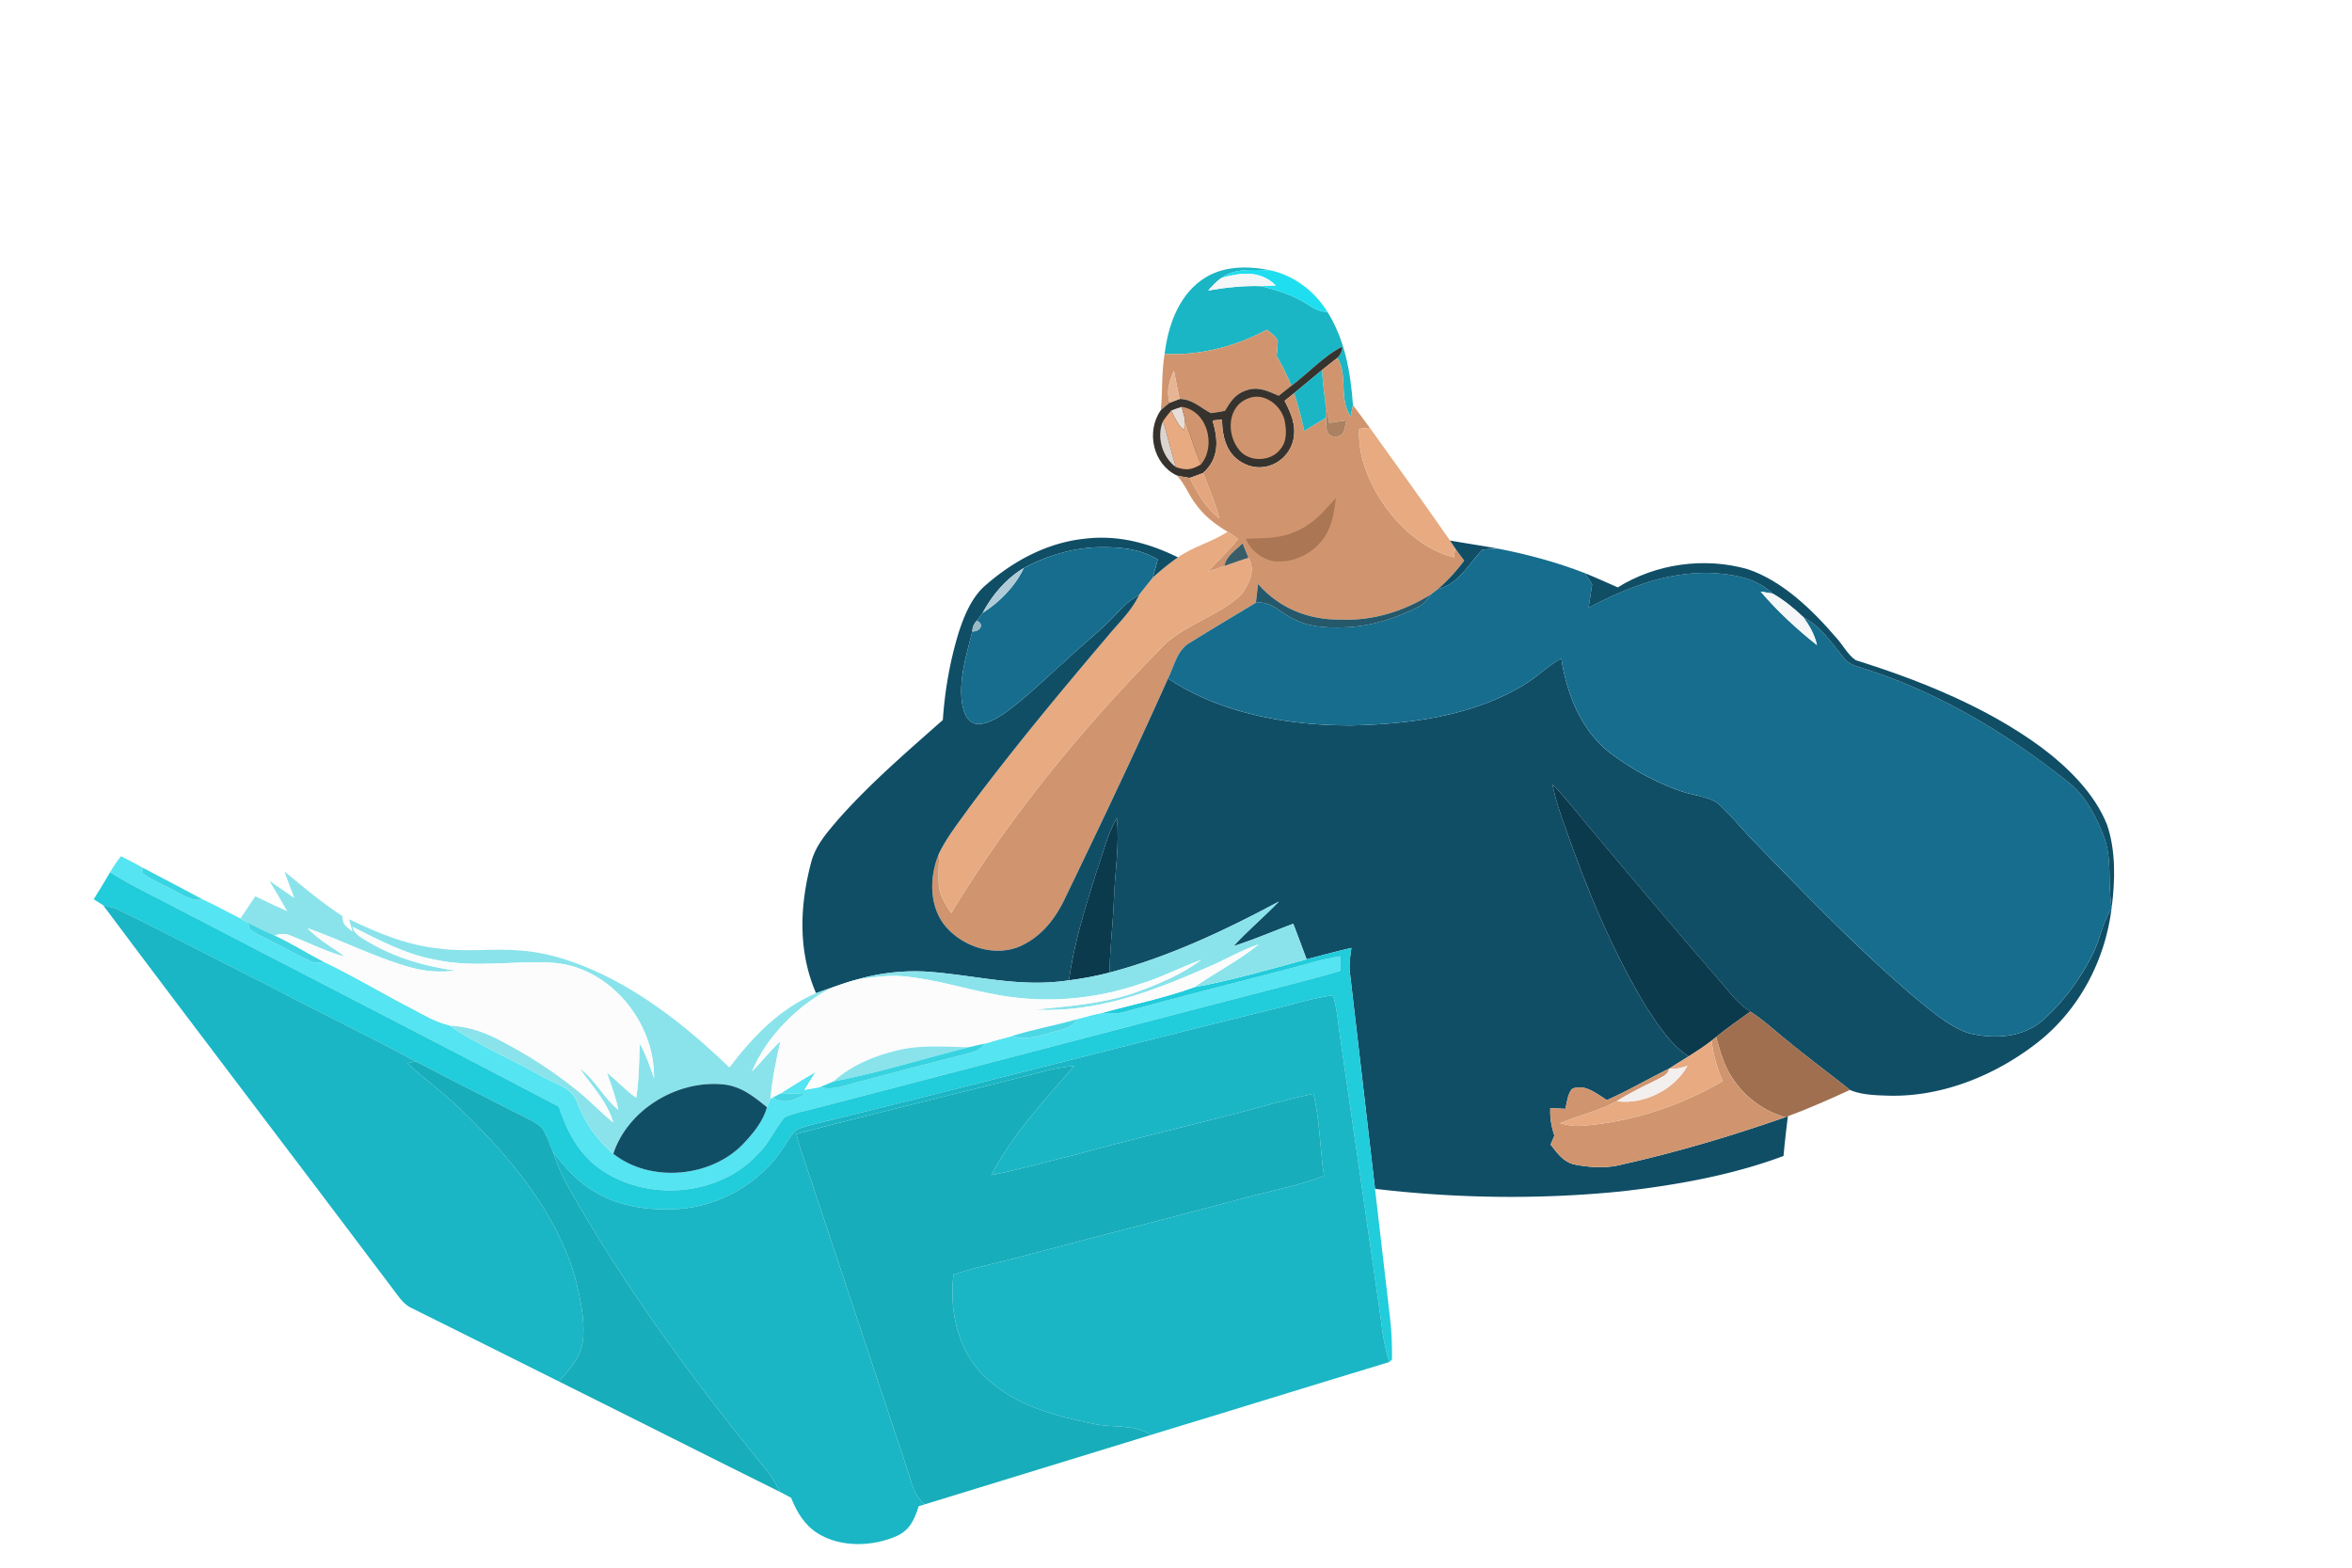
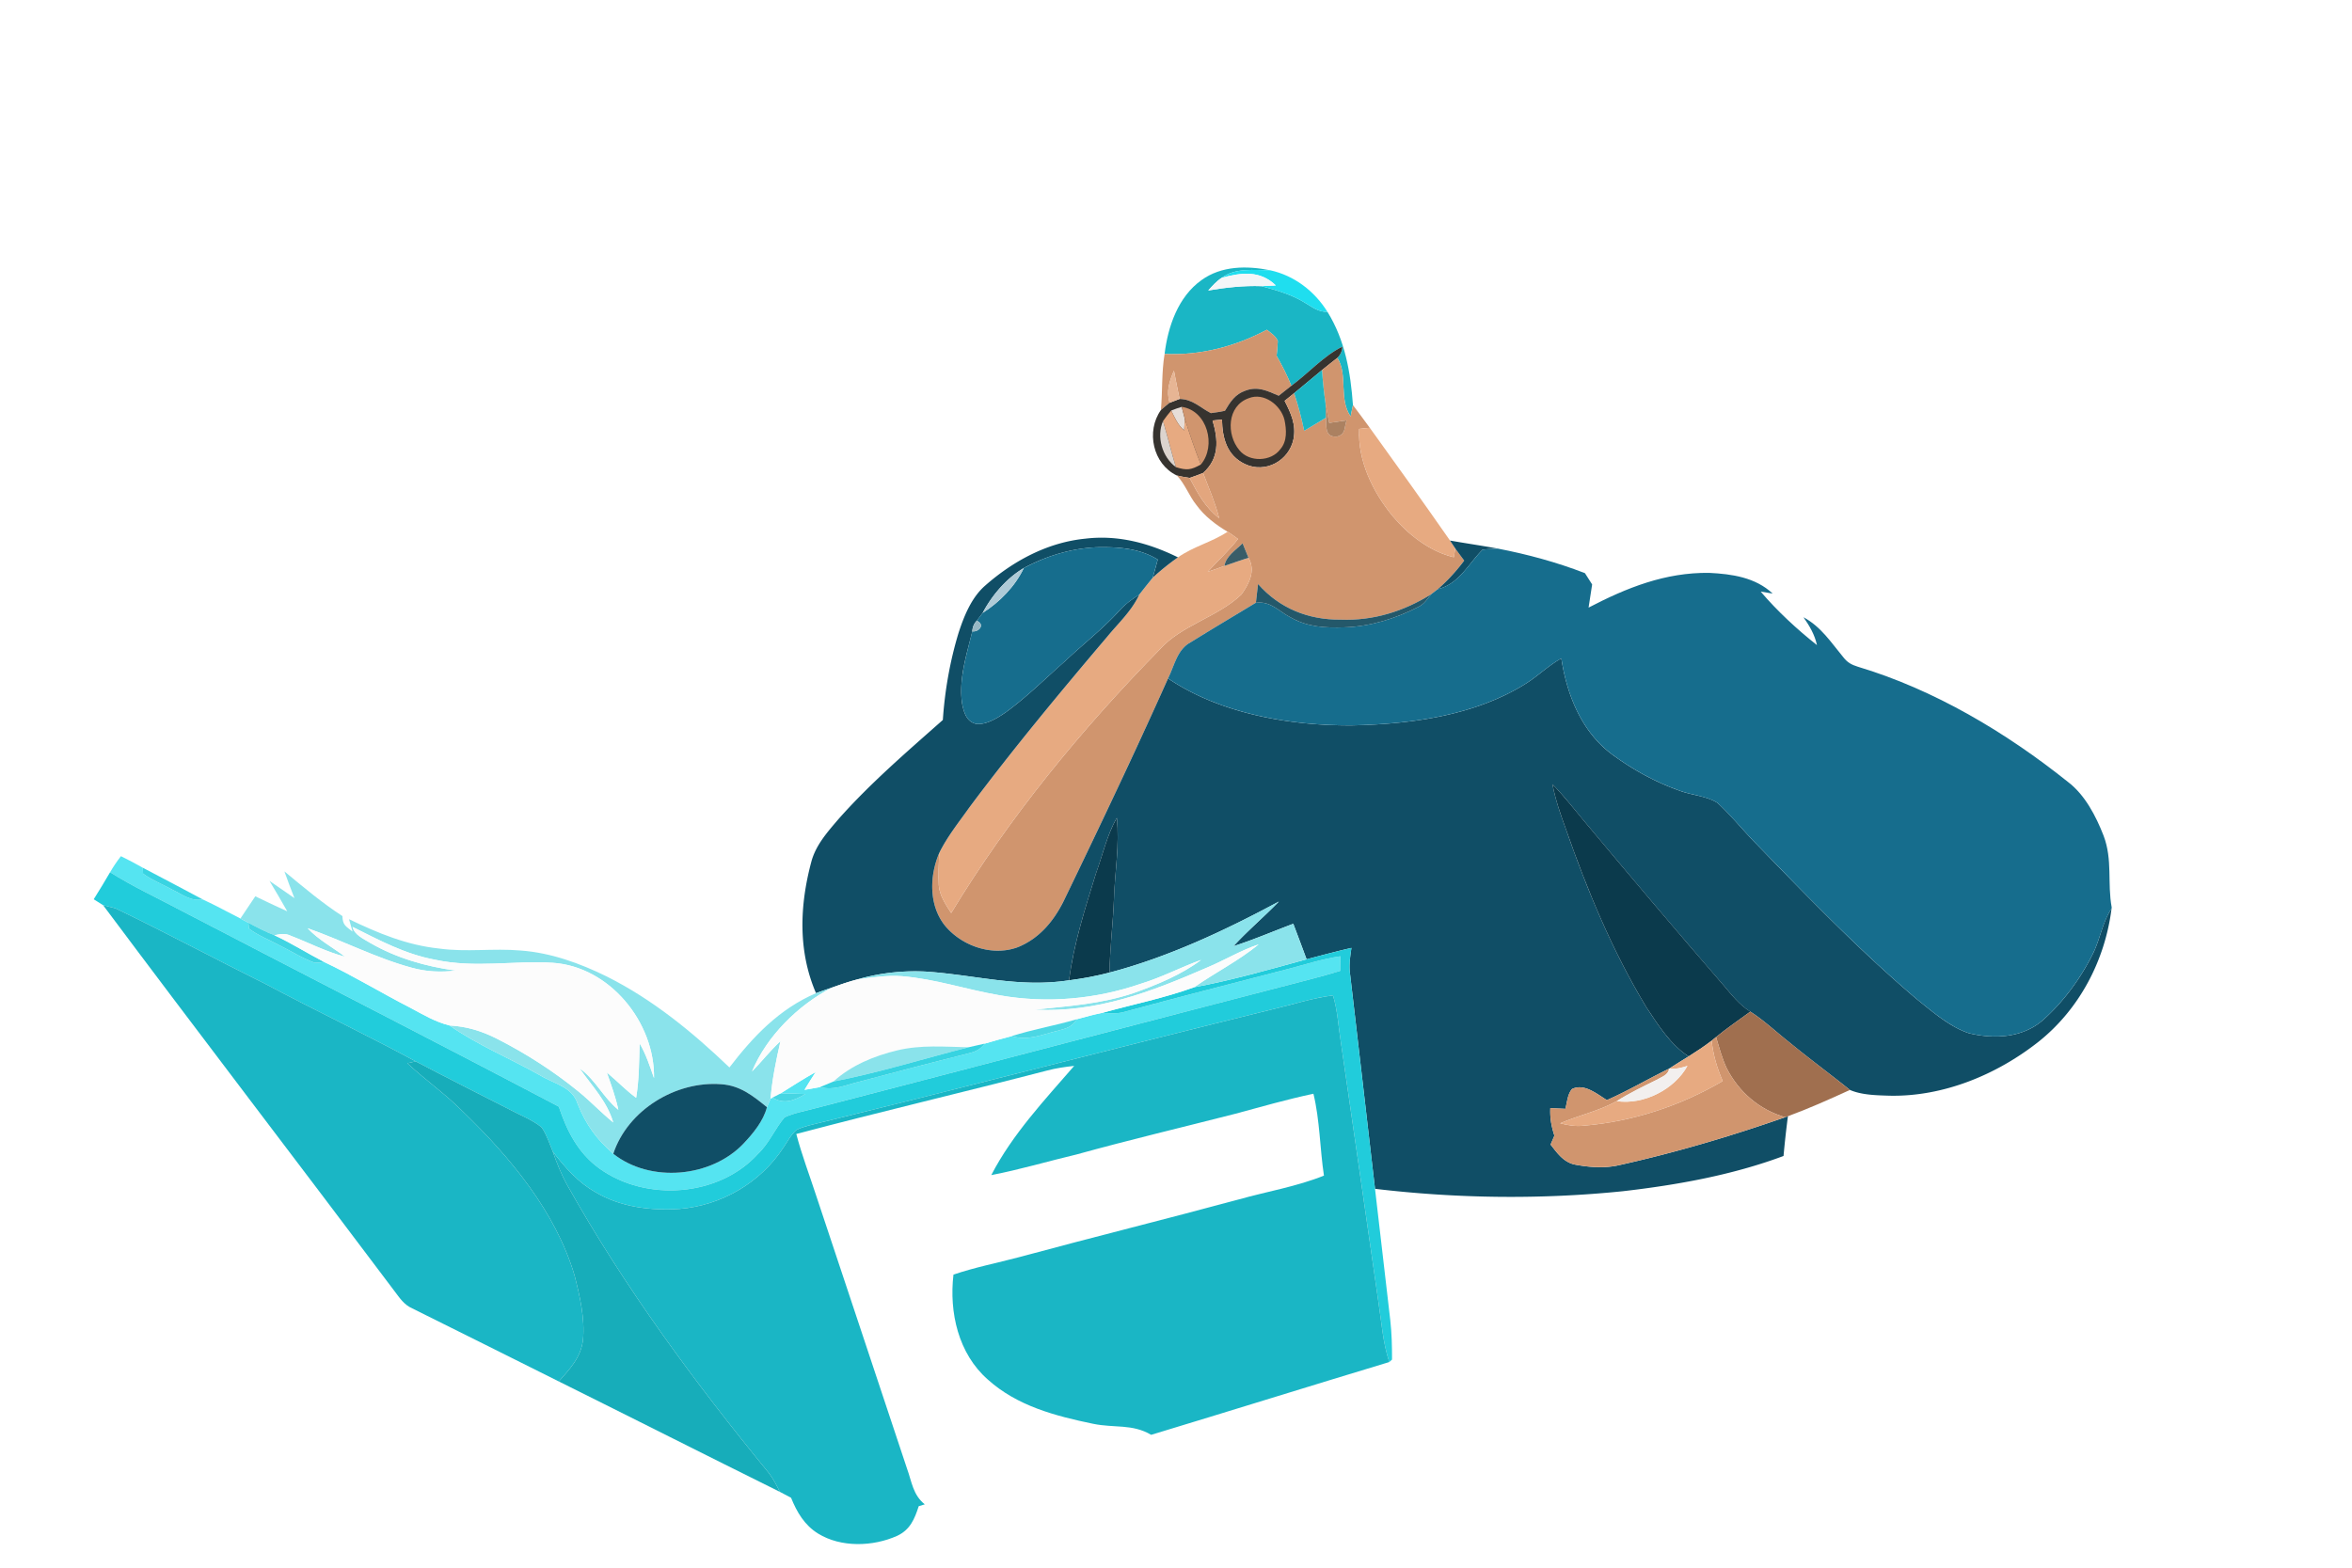
<svg xmlns="http://www.w3.org/2000/svg" width="800" height="400pt" viewBox="0 0 600 400">
  <path fill="#1ab6c5" d="M324.04 68.96c-4.11-.02-8.92-.69-12.38 1.93-1.34.85-2.38 2.06-3.44 3.23 4.51-.76 8.99-1.27 13.58-1.11 3.72 1.01 7.74 2.14 11.02 4.2 1.93 1.1 3.45 2.44 5.81 2.35 4.49 7.22 5.91 15.45 6.51 23.8l-.6 2.91c-3.1-4.58-.62-10.67-3.38-14.96.82-.83 1.24-1.78 1.26-2.86-4.84 2.41-8.63 6.78-12.99 9.97-1.08-2.64-2.34-5.15-3.77-7.63.15-1.26.25-2.52.31-3.78-.47-1.22-1.79-2.08-2.8-2.87-8.1 4.3-16.88 6.58-26.08 6.18.84-6.99 3.45-14.6 9.4-18.84 5.11-3.7 11.59-3.71 17.55-2.52z" />
  <path fill="#1fdeef" d="M324.04 68.96c6.13 1.35 11.29 5.31 14.59 10.6-2.36.09-3.88-1.25-5.81-2.35-3.28-2.06-7.3-3.19-11.02-4.2 1.22-.05 2.44-.11 3.66-.18-4.03-3.92-8.8-3.31-13.8-1.94 3.46-2.62 8.27-1.95 12.38-1.93z" />
  <path fill="#f4f6f8" d="M325.46 72.83c-1.22.07-2.44.13-3.66.18-4.59-.16-9.07.35-13.58 1.11 1.06-1.17 2.1-2.38 3.44-3.23 5-1.37 9.77-1.98 13.8 1.94z" />
  <path fill="#d0956e" d="M323.17 84.14c1.01.79 2.33 1.65 2.8 2.87-.06 1.26-.16 2.52-.31 3.78 1.43 2.48 2.69 4.99 3.77 7.63-1.07.86-2.14 1.71-3.23 2.55-2.87-1.22-5.3-2.5-8.48-1.3-2.63.89-3.9 2.89-5.24 5.15-1.19.24-2.38.44-3.58.59-2.78-1.42-4.62-3.55-7.99-3.62-.5-2.34-.94-4.69-1.4-7.04l-.04-.18-.02.05c-1.17 2.78-1.95 5.13-1.09 8.15-.76.58-1.49 1.22-2.21 1.86.44-4.77.14-9.56.94-14.31 9.2.4 17.98-1.88 26.08-6.18z" />
  <path fill="#36332f" d="M342.42 88.45c-.02 1.08-.44 2.03-1.26 2.86-1.3 1.03-2.62 2.05-3.91 3.11-2.38 1.95-4.73 3.95-7.11 5.9-.81.65-1.62 1.31-2.43 1.96 1.6 3.16 2.98 6.06 2.27 9.74-1.13 5.53-7.14 8.86-12.38 6.39-4.63-2.18-5.78-6.62-5.87-11.37-.8.08-1.6.17-2.4.25 1.46 4.98 1.77 9.66-2.42 13.39-1.13.46-2.27.88-3.44 1.26-1.09-.16-2.17-.36-3.24-.61-6.12-2.89-7.95-11.28-4.08-16.7.72-.64 1.45-1.28 2.21-1.86l2.55-.98c3.37.07 5.21 2.2 7.99 3.62 1.2-.15 2.39-.35 3.58-.59 1.34-2.26 2.61-4.26 5.24-5.15 3.18-1.2 5.61.08 8.48 1.3 1.09-.84 2.16-1.69 3.23-2.55 4.36-3.19 8.15-7.56 12.99-9.97z" />
  <path fill="#d0956e" d="M341.16 91.31c2.76 4.29.28 10.38 3.38 14.96l.6-2.91c1.46 1.91 2.87 3.87 4.3 5.8-.9.07-1.81.16-2.71.28-.4 8.14 3.48 16.11 8.55 22.26 3.99 4.74 9.49 9.04 15.61 10.48l.34-2.26c.75 1.05 1.52 2.08 2.29 3.12-2.01 2.67-4.21 5.11-6.75 7.3-.54.41-1.08.82-1.62 1.24-6.97 4.4-14.86 6.85-23.15 6.52-8.23.08-15.6-2.87-21.07-9.08-.19 1.59-.37 3.18-.55 4.77-5.52 3.34-11.06 6.62-16.54 10.03-3.57 1.86-4.18 5.9-5.87 9.28-8.47 18.95-17.4 37.71-26.43 56.4-2.55 5.3-6.28 9.9-11.85 12.16-6.54 2.47-14.45-.3-18.74-5.62-4.03-5.18-3.83-12.6-1.35-18.4-.12 2.72-.27 5.48-.12 8.2.18 2.68 1.78 4.94 3.17 7.12 14.79-24.42 33.16-46.82 53.14-67.18 5.53-6.29 14.86-8.29 20.91-14.11 1.97-2.75 3.67-6.08 1.79-9.35-.48-1.24-.98-2.48-1.5-3.7-1.65 1.65-4.31 3.34-4.63 5.78-1.41.52-2.83 1.02-4.26 1.49 2.56-2.82 5.37-5.36 7.73-8.37-.92-.62-1.72-1.29-2.67-1.84-3.07-1.84-5.85-3.94-7.98-6.86-1.87-2.34-2.89-5.36-4.95-7.49 1.07.25 2.15.45 3.24.61 2.02 3.88 4.02 7.56 7.55 10.28-1.02-3.98-2.65-7.71-4.11-11.54 4.19-3.73 3.88-8.41 2.42-13.39.8-.08 1.6-.17 2.4-.25.09 4.75 1.24 9.19 5.87 11.37 5.24 2.47 11.25-.86 12.38-6.39.71-3.68-.67-6.58-2.27-9.74.81-.65 1.62-1.31 2.43-1.96 1.06 3.15 1.88 6.34 2.56 9.59 1.85-1.11 3.7-2.23 5.56-3.33.15 2.15-.41 5.02 2.76 4.82 2.34-.54 1.83-2.29 2.51-4.15-1.48.21-2.96.45-4.44.66-.32-1.66-.67-3.31-.95-4.98-.41-2.83-.7-5.66-.89-8.51 1.29-1.06 2.61-2.08 3.91-3.11z" />
  <path fill="#e7b594" d="m299.45 94.62.02-.05.04.18c.46 2.35.9 4.7 1.4 7.04l-2.55.98c-.86-3.02-.08-5.37 1.09-8.15z" />
  <path fill="#1ab6c5" d="M337.25 94.42c.19 2.85.48 5.68.89 8.51.06 1.22.1 2.43.12 3.65-1.86 1.1-3.71 2.22-5.56 3.33-.68-3.25-1.5-6.44-2.56-9.59 2.38-1.95 4.73-3.95 7.11-5.9z" />
  <path fill="#d0956e" d="M318.5 101.62c3.89-1.61 8.27 1.74 9.18 5.53.51 2.47.72 5.41-1.05 7.45-2.36 3.24-7.95 3.39-10.47.26-3.35-3.97-3.15-11.27 2.34-13.24z" />
  <path fill="#ab8161" d="M338.14 102.93c.28 1.67.63 3.32.95 4.98 1.48-.21 2.96-.45 4.44-.66-.68 1.86-.17 3.61-2.51 4.15-3.17.2-2.61-2.67-2.76-4.82-.02-1.22-.06-2.43-.12-3.65z" />
  <path fill="#e7ded8" d="m301.46 103.81.78 3.03-.15 3c-1.63-1.39-2.4-3.22-3.32-5.09.88-.35 1.78-.67 2.69-.94z" />
  <path fill="#d0956e" d="M301.46 103.81c6.56.93 8.9 9.97 4.88 14.71-1.52-3.84-2.85-7.75-4.1-11.68l-.78-3.03z" />
  <path fill="#e7aa81" d="M298.77 104.75c.92 1.87 1.69 3.7 3.32 5.09l.15-3c1.25 3.93 2.58 7.84 4.1 11.68-2.53 1.41-3.59 1.55-6.37.67-1.17-3.9-2.12-7.86-3.28-11.76.66-.92 1.34-1.82 2.08-2.68z" />
  <path fill="#dcd4ce" d="M296.69 107.43c1.16 3.9 2.11 7.86 3.28 11.76-3.49-2.57-5.02-7.76-3.28-11.76z" />
  <path fill="#e7aa81" d="M346.73 109.44c.9-.12 1.81-.21 2.71-.28 6.88 9.54 13.74 19.11 20.46 28.76.44.67.89 1.33 1.33 2l-.34 2.26c-6.12-1.44-11.62-5.74-15.61-10.48-5.07-6.15-8.95-14.12-8.55-22.26z" />
  <path fill="#e3a67e" d="M306.91 120.68c1.46 3.83 3.09 7.56 4.11 11.54-3.53-2.72-5.53-6.4-7.55-10.28 1.17-.38 2.31-.8 3.44-1.26z" />
-   <path fill="#aa7654" d="M340.8 127.08c-.4 2.85-.8 6.01-2.14 8.58-2.45 4.95-8.2 8.15-13.7 7.54a9.8 9.8 0 0 1-7.17-5.74c4.76-.17 9.1.05 13.47-2.18 4.1-1.86 6.57-5.01 9.54-8.2z" />
  <path fill="#e7aa81" d="M313.16 135.68c.95.55 1.75 1.22 2.67 1.84-2.36 3.01-5.17 5.55-7.73 8.37 1.43-.47 2.85-.97 4.26-1.49 2.03-.73 4.08-1.41 6.13-2.08 1.88 3.27.18 6.6-1.79 9.35-6.05 5.82-15.38 7.82-20.91 14.11-19.98 20.36-38.35 42.76-53.14 67.18-1.39-2.18-2.99-4.44-3.17-7.12-.15-2.72 0-5.48.12-8.2 2.01-4.11 4.97-7.8 7.61-11.52 11.18-14.99 23.15-29.4 35.24-43.65 2.92-3.57 6.19-6.5 8.18-10.76 1.12-1.45 2.27-2.88 3.43-4.31 2.03-1.86 4.18-3.61 6.44-5.19 3.96-2.79 8.65-3.88 12.66-6.53z" />
  <path fill="#104e66" d="M276.97 137.43c8.29-.97 16.14 1.14 23.53 4.78a63.002 63.002 0 0 0-6.44 5.19c.45-1.53.88-3.08 1.29-4.63-4.41-2.71-9.28-3.16-14.35-3.16-6.88.05-13.78 2.08-19.82 5.32-4.45 2.64-8.1 6.92-10.51 11.47-.5.66-.99 1.33-1.5 1.99-.7.7-1.07 1.6-1.14 2.71-1.46 6.04-3.52 12.2-2.58 18.49.44 2.22 1.15 4.65 3.7 5.13 2.62.2 5.42-1.59 7.5-3.03 5.34-3.89 10.09-8.63 15.04-12.99 4.68-4.41 9.67-8.25 13.99-13.02 1.44-1.6 3.14-2.81 4.95-3.97-1.99 4.26-5.26 7.19-8.18 10.76-12.09 14.25-24.06 28.66-35.24 43.65-2.64 3.72-5.6 7.41-7.61 11.52-2.48 5.8-2.68 13.22 1.35 18.4 4.29 5.32 12.2 8.09 18.74 5.62 5.57-2.26 9.3-6.86 11.85-12.16 9.03-18.69 17.96-37.45 26.43-56.4 13.34 9.03 31.19 12.1 47.03 11.98 15.08-.33 31.38-2.52 44.37-10.73 3.09-1.99 5.71-4.56 8.93-6.38 1.38 9.16 5.02 18.39 12.53 24.21 5.29 3.96 11.23 7.29 17.47 9.5 3.12 1.23 7.04 1.37 9.85 3.19 3.63 3.34 6.72 7.27 10.2 10.77 13.08 13.51 26.31 27.17 40.66 39.33 3.99 3.19 8.37 7.04 13.26 8.66 6.45 1.57 13.76 1.18 18.94-3.39 5.13-4.59 9.42-10.39 12.51-16.53 2.04-3.9 2.49-8.19 4.94-11.9-1.66 13.25-8.21 25.75-18.74 34.08-10.66 8.37-24.22 13.97-37.92 13.68-3.28-.11-7.03-.15-10.08-1.47-5.19-4.17-10.55-8.1-15.69-12.34-3.31-2.61-6.19-5.37-9.72-7.64-2.81-1.77-4.75-4.26-6.85-6.75-11.94-13.77-23.69-27.69-35.37-41.67-2.73-3.24-5.26-6.57-8.25-9.59.75 3.94 2.06 7.7 3.43 11.45 5.44 15.6 11.95 31.3 20.53 45.45 2.94 4.45 6.21 9.63 10.78 12.53-1.66 1.01-3.3 2.04-4.93 3.1-5.35 2.61-10.47 5.64-15.93 8.05-2.55-1.55-5.74-4.33-8.88-2.84-1.16 1.27-1.27 3.45-1.71 5.07-1.26-.05-2.54-.11-3.84-.19-.12 2.52.27 4.65 1.04 7.04-.33.76-.65 1.51-.97 2.27 1.67 2.14 3.16 4.32 5.95 5.06 3.73.73 7.81 1.06 11.54.19 14.39-3.21 28.44-7.36 42.35-12.23l.7-.25c-.44 3.38-.81 6.75-1.12 10.14-13.02 4.87-27.2 7.41-40.97 8.99-20.97 2.15-42.32 1.87-63.24-.61-2.15-18.45-4.26-36.9-6.43-55.34-.21-2.08.12-4.08.41-6.13-3.84.88-7.63 1.91-11.44 2.9-1.11-3.02-2.24-6.04-3.39-9.06-5.09 1.91-10.1 4.07-15.27 5.73 3.66-4.01 7.82-7.48 11.59-11.4-13.61 7.33-28.22 14.19-43.2 18.13.1-6.41.92-12.75 1.15-19.16.26-6.91 1.42-13.37.72-20.32-2.47 4.24-3.59 9.39-5.28 14.03-2.78 8.95-5.72 18.1-6.91 27.42-12.9 1.98-24.08-1.43-36.72-2.24-5.86-.27-11.55.37-17.19 1.98-2.23.58-4.44 1.33-6.6 2.12-1.35.46-2.7.92-4.04 1.42-4.63-10.73-4.18-22.31-1.23-33.41 1.12-4.34 4.15-7.72 6.99-11.04 8.05-9.1 17.5-17.21 26.59-25.26.5-7.48 1.82-14.99 3.99-22.16 1.42-4.37 3.31-9.11 6.87-12.18 7.19-6.31 15.97-11.01 25.59-11.93zM369.9 137.92c4.05.72 8.12 1.3 12.17 2.05-1.29.05-2.58.14-3.86.27-3.73 3.77-5.97 8.72-11.44 10.1 2.54-2.19 4.74-4.63 6.75-7.3-.77-1.04-1.54-2.07-2.29-3.12-.44-.67-.89-1.33-1.33-2z" />
  <path fill="#395d68" d="M316.99 138.62c.52 1.22 1.02 2.46 1.5 3.7-2.05.67-4.1 1.35-6.13 2.08.32-2.44 2.98-4.13 4.63-5.78z" />
  <path fill="#166d8d" d="M281 139.61c5.07 0 9.94.45 14.35 3.16-.41 1.55-.84 3.1-1.29 4.63-1.16 1.43-2.31 2.86-3.43 4.31-1.81 1.16-3.51 2.37-4.95 3.97-4.32 4.77-9.31 8.61-13.99 13.02-4.95 4.36-9.7 9.1-15.04 12.99-2.08 1.44-4.88 3.23-7.5 3.03-2.55-.48-3.26-2.91-3.7-5.13-.94-6.29 1.12-12.45 2.58-18.49 1.84.19 3.28-1.84 1.14-2.71.51-.66 1-1.33 1.5-1.99 4.35-2.77 8.29-6.78 10.51-11.47 6.04-3.24 12.94-5.27 19.82-5.32zM378.21 140.24c1.28-.13 2.57-.22 3.86-.27 7.55 1.45 15.07 3.49 22.25 6.27.62.96 1.23 1.92 1.84 2.88-.29 1.97-.61 3.94-.91 5.91 9.76-5.08 19.55-9 30.76-8.86 5.8.28 11.81 1.15 16.2 5.28-1.01-.18-2.03-.34-3.05-.5 4.17 4.92 9.3 9.66 14.35 13.65-.58-2.68-1.89-4.9-3.44-7.11 4.52 2.45 7.02 6.42 10.2 10.25 1.02 1.31 2.08 1.88 3.65 2.37 19.45 5.82 37.79 16.74 53.59 29.38 4.36 3.29 7.19 8.77 9.13 13.77 2.33 6.17.91 12.01 2.06 18.29l-.04.26c-2.45 3.71-2.9 8-4.94 11.9-3.09 6.14-7.38 11.94-12.51 16.53-5.18 4.57-12.49 4.96-18.94 3.39-4.89-1.62-9.27-5.47-13.26-8.66-14.35-12.16-27.58-25.82-40.66-39.33-3.48-3.5-6.57-7.43-10.2-10.77-2.81-1.82-6.73-1.96-9.85-3.19-6.24-2.21-12.18-5.54-17.47-9.5-7.51-5.82-11.15-15.05-12.53-24.21-3.22 1.82-5.84 4.39-8.93 6.38-12.99 8.21-29.29 10.4-44.37 10.73-15.84.12-33.69-2.95-47.03-11.98 1.69-3.38 2.3-7.42 5.87-9.28 5.48-3.41 11.02-6.69 16.54-10.03 3.88-.45 5.81 2.21 9 3.82 4.27 2.41 8.82 2.63 13.62 2.46 6.56-.21 13.08-2.25 18.88-5.24 1.5-.74 2.22-2.02 3.27-3.25.54-.42 1.08-.83 1.62-1.24 5.47-1.38 7.71-6.33 11.44-10.1z" />
-   <path fill="#104e66" d="M445.81 145.22c8.86 2.94 16.58 10.45 22.54 17.41 1.69 1.79 3.04 4.49 5.05 5.82 16.32 5.11 33.22 11.9 47.1 22.05 6.84 5.09 13.85 11.89 17.02 19.96 2.25 6.63 2.06 14.22 1.18 21.09-1.15-6.28.27-12.12-2.06-18.29-1.94-5-4.77-10.48-9.13-13.77-15.8-12.64-34.14-23.56-53.59-29.38-1.57-.49-2.63-1.06-3.65-2.37-3.18-3.83-5.68-7.8-10.2-10.25-2.44-2.32-4.93-4.35-7.86-6.04-4.39-4.13-10.4-5-16.2-5.28-11.21-.14-21 3.78-30.76 8.86.3-1.97.62-3.94.91-5.91-.61-.96-1.22-1.92-1.84-2.88 2.82 1.14 5.58 2.42 8.37 3.63 9.74-6.06 22.11-7.78 33.12-4.65z" />
  <path fill="#afcbd7" d="M261.18 144.93c-2.22 4.69-6.16 8.7-10.51 11.47 2.41-4.55 6.06-8.83 10.51-11.47z" />
  <path fill="#24586a" d="M320.93 149.02c5.47 6.21 12.84 9.16 21.07 9.08 8.29.33 16.18-2.12 23.15-6.52-1.05 1.23-1.77 2.51-3.27 3.25-5.8 2.99-12.32 5.03-18.88 5.24-4.8.17-9.35-.05-13.62-2.46-3.19-1.61-5.12-4.27-9-3.82.18-1.59.36-3.18.55-4.77z" />
-   <path fill="#f4f6f8" d="M449.16 150.95c1.02.16 2.04.32 3.05.5 2.93 1.69 5.42 3.72 7.86 6.04 1.55 2.21 2.86 4.43 3.44 7.11-5.05-3.99-10.18-8.73-14.35-13.65z" />
  <path fill="#98b8c4" d="M249.17 158.39c2.14.87.7 2.9-1.14 2.71.07-1.11.44-2.01 1.14-2.71z" />
  <path fill="#0b3a4c" d="M396.04 200.11c2.99 3.02 5.52 6.35 8.25 9.59 11.68 13.98 23.43 27.9 35.37 41.67 2.1 2.49 4.04 4.98 6.85 6.75-2.92 2.15-5.93 4.19-8.74 6.48l-1.13.93c-1.88 1.46-3.85 2.73-5.86 4.01-4.57-2.9-7.84-8.08-10.78-12.53-8.58-14.15-15.09-29.85-20.53-45.45-1.37-3.75-2.68-7.51-3.43-11.45zM284.91 208.68c.7 6.95-.46 13.41-.72 20.32-.23 6.41-1.05 12.75-1.15 19.16-3.4.88-6.84 1.53-10.32 1.97 1.19-9.32 4.13-18.47 6.91-27.42 1.69-4.64 2.81-9.79 5.28-14.03z" />
  <path fill="#55e4f1" d="M30.85 218.46c1.84.89 3.8 1.94 5.57 2.94l.08 1.52c2.29 1.67 5.05 2.74 7.52 4.11 2.64 1.27 4.61 2.98 7.72 2.47 3.25 1.5 6.39 3.24 9.59 4.86.68.36 1.35.73 2.03 1.09l.15 1.49c2.23 1.71 5.02 2.78 7.49 4.12 3.1 1.49 6.07 3.45 9.3 4.6.79.01 1.58-.06 2.37-.22 7.56 3.58 14.67 7.95 22.11 11.75 3.23 1.73 6.3 3.57 9.9 4.46 7.14 5 15.39 8.38 22.99 12.66 3.58 2.21 8.38 2.93 9.71 7.4 2.13 5.27 4.79 8.95 9.07 12.68 9.47 7.5 25.01 6.1 33.28-2.66 2.43-2.59 5.03-5.73 5.92-9.23.31-.72.62-1.45.93-2.17l.5-.27c2.98 1.85 5.63.69 8.36-.91-2.16-.11-4.32-.16-6.48-.06 3.03-1.89 6.01-3.83 9.13-5.56-.97 1.5-1.94 3.01-2.86 4.55 1.32-.24 2.64-.48 3.96-.7 3.58.94 6.38-.51 9.8-1.32 9.28-2.47 18.56-4.91 27.87-7.23 1.87-.45 3.15-.95 4.35-2.55 2.28-.66 4.55-1.32 6.85-1.9 4.33 1.28 7.7-.43 11.84-1.39 2.05-.56 3.65-.93 4.8-2.93 2.15-.61 4.32-1.19 6.51-1.63 2.01.11 3.91.31 5.86-.31 13.7-3.73 27.46-7.23 41.2-10.8 4.56-1.17 8.97-2.65 13.65-3.32-.01 1.25-.03 2.49-.05 3.73-2.33.7-4.67 1.38-7.03 1.99-42.34 10.95-84.62 22.11-126.95 33.09-2.57.7-5.34 1.16-7.75 2.29-2.48 2.94-3.9 6.58-6.75 9.29-9.98 11.03-28.61 12.32-40.49 3.75-5.43-3.93-8.28-9.55-10.35-15.77-31.89-16.8-64.05-33.21-96.03-49.87-6.18-3.29-12.51-6.2-18.44-9.94.84-1.43 1.75-2.8 2.77-4.1z" />
  <path fill="#39d4e2" d="M36.42 221.4c5.1 2.71 10.24 5.35 15.32 8.1-3.11.51-5.08-1.2-7.72-2.47-2.47-1.37-5.23-2.44-7.52-4.11z" />
  <path fill="#21ccdb" d="M28.08 222.56c5.93 3.74 12.26 6.65 18.44 9.94 31.98 16.66 64.14 33.07 96.03 49.87 2.07 6.22 4.92 11.84 10.35 15.77 11.88 8.57 30.51 7.28 40.49-3.75 2.85-2.71 4.27-6.35 6.75-9.29 2.41-1.13 5.18-1.59 7.75-2.29 42.33-10.98 84.61-22.14 126.95-33.09 2.36-.61 4.7-1.29 7.03-1.99.02-1.24.04-2.48.05-3.73-4.68.67-9.09 2.15-13.65 3.32-13.74 3.57-27.5 7.07-41.2 10.8-1.95.62-3.85.42-5.86.31 7.8-2.16 15.82-3.77 23.42-6.53 9.66-1.78 19.22-4.54 28.68-7.14 3.81-.99 7.6-2.02 11.44-2.9-.29 2.05-.62 4.05-.41 6.13 2.17 18.44 4.28 36.89 6.43 55.34 1.29 11.16 2.57 22.32 3.89 33.48.38 3.34.46 6.73.45 10.09l-.7.63c-1.68-5.07-1.98-10.2-2.79-15.43-3.2-22.03-6.32-44.06-9.55-66.09-.65-4.04-.84-8.21-2.02-12.03-5.24.65-10.43 2.38-15.59 3.58-38.44 9.46-76.71 19.47-115.16 28.87-2.03.52-4.21.93-6.1 1.85-1.42 1.19-2.32 3.07-3.39 4.58-5.85 8.96-15.84 14.74-26.49 15.6-7.29.48-15.08-.47-21.44-4.29-4.53-2.57-7.72-6.29-10.87-10.35-.83-2.03-1.55-4.28-2.79-6.1-2.17-1.87-5.09-2.97-7.61-4.31-8.2-4.18-16.42-8.32-24.57-12.6-12.59-6.79-25.53-12.94-38.16-19.66-12.84-6.37-25.56-13.2-38.46-19.4-1.04-.27-2.08-.53-3.12-.79-.8-.5-1.59-1-2.39-1.51 1.43-2.27 2.82-4.57 4.17-6.89z" />
  <path fill="#8ae3eb" d="M72.56 222.35c4.84 4 9.51 7.96 14.79 11.39.06 2.37.92 2.61 2.59 3.97-.29-1.06-.59-2.11-.9-3.17 7.41 3.56 14.68 6.6 22.95 7.48 7 .97 13.87-.11 20.87.51 7.64.56 15.13 3.26 21.96 6.64 11.75 5.9 21.81 14.15 31.26 23.19 6.11-7.96 12.71-14.91 22.09-18.95 1.34-.5 2.69-.96 4.04-1.42-8.64 4.5-16.6 12.36-20.38 21.41 2.49-2.53 4.64-5.34 7.27-7.74-1.11 4.88-2.12 9.67-2.52 14.67-.31.72-.62 1.45-.93 2.17-3.57-2.88-6.83-5.53-11.63-5.85-11.57-.92-23.88 6.56-27.57 17.74-4.28-3.73-6.94-7.41-9.07-12.68-1.33-4.47-6.13-5.19-9.71-7.4-7.6-4.28-15.85-7.66-22.99-12.66 4.48.25 8.26 1.43 12.23 3.45 7.29 3.72 14.29 8.2 20.64 13.38 3.09 2.5 5.79 5.41 8.89 7.91-1.68-5.54-5.38-9.21-8.59-13.81 4.09 2.92 6.03 7.46 9.89 10.59-.69-3.28-1.84-6.39-2.95-9.54 2.56 2.1 4.8 4.51 7.49 6.47.77-4.61.75-9.22.89-13.88 1.64 2.79 2.61 5.82 3.67 8.86.23-14.24-11.3-28.44-25.83-29.42-9.85-.63-19.82 1.42-30.01-.78-7.69-1.43-14.19-4.96-21.08-8.39.52 2.08 2.82 3.05 4.51 4.09 6.74 3.89 14.16 6.01 21.84 7.07-3.83.46-7.54.3-11.25-.74-9.08-2.45-17.72-6.98-26.55-10.07 2.83 3.01 6.31 4.8 9.56 7.27-4.88-1.28-9.19-3.56-13.86-5.35-1.46-.71-2.64-.44-4.17-.13-2.29-.89-4.47-2.02-6.64-3.18-.68-.36-1.35-.73-2.03-1.09 1.28-1.88 2.54-3.78 3.8-5.67 2.7 1.3 5.41 2.61 8.15 3.83-1.45-2.62-3-5.18-4.53-7.76 2.13 1.45 4.25 2.92 6.36 4.4-.88-2.26-1.74-4.52-2.55-6.81zM326.24 230.03c-3.77 3.92-7.93 7.39-11.59 11.4 5.17-1.66 10.18-3.82 15.27-5.73 1.15 3.02 2.28 6.04 3.39 9.06-9.46 2.6-19.02 5.36-28.68 7.14 5.46-3.81 11.28-6.71 16.46-10.94-4.6 1.54-8.71 4.06-13.2 5.93-14.22 6.18-28.16 11.56-43.98 10.73 8.65-.93 16.95-1.43 25.28-4.24 5.95-2.11 12.14-4.65 17.22-8.46-5.2 1.88-10.08 4.47-15.39 6.09-11.56 3.97-23.97 5.07-36.02 2.94-8.55-1.47-16.25-4.14-24.99-4.88-3.69-.28-7.54.34-11.2.8 5.64-1.61 11.33-2.25 17.19-1.98 12.64.81 23.82 4.22 36.72 2.24 3.48-.44 6.92-1.09 10.32-1.97 14.98-3.94 29.59-10.8 43.2-18.13z" />
  <path fill="#1ab6c5" d="M26.3 230.96c1.04.26 2.08.52 3.12.79 12.9 6.2 25.62 13.03 38.46 19.4 12.63 6.72 25.57 12.87 38.16 19.66l-2.13.48c4.65 4.32 9.86 7.94 14.33 12.48 11.96 11.56 23.48 25.39 28.31 41.59 1.37 5.29 2.7 11.05 2.17 16.54-.56 4.53-3.31 7.31-6.16 10.58-12.47-6.21-24.92-12.47-37.39-18.64-2.11-.93-3.21-2.67-4.55-4.43-24.69-32.87-49.72-65.52-74.32-98.45Z" />
  <path fill="#41d5e3" d="M63.36 235.45c2.17 1.16 4.35 2.29 6.64 3.18 4.35 2.02 8.4 4.6 12.67 6.81-.79.16-1.58.23-2.37.22-3.23-1.15-6.2-3.11-9.3-4.6-2.47-1.34-5.26-2.41-7.49-4.12z" />
  <path fill="#fcfcfc" d="M78.47 236.84c8.83 3.09 17.47 7.62 26.55 10.07 3.71 1.04 7.42 1.2 11.25.74-7.68-1.06-15.1-3.18-21.84-7.07-1.69-1.04-3.99-2.01-4.51-4.09 6.89 3.43 13.39 6.96 21.08 8.39 10.19 2.2 20.16.15 30.01.78 14.53.98 26.06 15.18 25.83 29.42-1.06-3.04-2.03-6.07-3.67-8.86-.14 4.66-.12 9.27-.89 13.88-2.69-1.96-4.93-4.37-7.49-6.47 1.11 3.15 2.26 6.26 2.95 9.54-3.86-3.13-5.8-7.67-9.89-10.59 3.21 4.6 6.91 8.27 8.59 13.81-3.1-2.5-5.8-5.41-8.89-7.91-6.35-5.18-13.35-9.66-20.64-13.38-3.97-2.02-7.75-3.2-12.23-3.45-3.6-.89-6.67-2.73-9.9-4.46-7.44-3.8-14.55-8.17-22.11-11.75-4.27-2.21-8.32-4.79-12.67-6.81 1.53-.31 2.71-.58 4.17.13 4.67 1.79 8.98 4.07 13.86 5.35-3.25-2.47-6.73-4.26-9.56-7.27zM321.09 240.96c-5.18 4.23-11 7.13-16.46 10.94-7.6 2.76-15.62 4.37-23.42 6.53-2.19.44-4.36 1.02-6.51 1.63-5.5 1.63-11.19 2.58-16.64 4.32-2.3.58-4.57 1.24-6.85 1.9-1.37.33-2.75.64-4.13.93-6.21-.11-11.95-.67-18.11.77-6 1.45-11.73 3.79-16.36 7.97-1.13.49-2.27.97-3.42 1.43-1.32.22-2.64.46-3.96.7.92-1.54 1.89-3.05 2.86-4.55-3.12 1.73-6.1 3.67-9.13 5.56l-1.88.97-.5.27c.4-5 1.41-9.79 2.52-14.67-2.63 2.4-4.78 5.21-7.27 7.74 3.78-9.05 11.74-16.91 20.38-21.41 2.16-.79 4.37-1.54 6.6-2.12 3.66-.46 7.51-1.08 11.2-.8 8.74.74 16.44 3.41 24.99 4.88 12.05 2.13 24.46 1.03 36.02-2.94 5.31-1.62 10.19-4.21 15.39-6.09-5.08 3.81-11.27 6.35-17.22 8.46-8.33 2.81-16.63 3.31-25.28 4.24 15.82.83 29.76-4.55 43.98-10.73 4.49-1.87 8.6-4.39 13.2-5.93z" />
  <path fill="#1ab6c5" d="M340.05 253.98c1.18 3.82 1.37 7.99 2.02 12.03 3.23 22.03 6.35 44.06 9.55 66.09.81 5.23 1.11 10.36 2.79 15.43-20.26 6.12-40.49 12.44-60.74 18.57-4.84-2.85-9.4-1.7-14.79-2.81-9.66-2-19.39-4.54-26.88-11.29-7.54-6.61-9.9-17.13-8.77-26.78 5.47-1.86 11.07-2.95 16.65-4.43 18.67-5.05 37.45-9.7 56.12-14.75 7.21-2.03 14.78-3.28 21.74-6.08-1.04-6.9-1.04-14.13-2.68-20.89-6.72 1.43-13.31 3.32-19.94 5.11-13.49 3.46-27.05 6.66-40.48 10.38-7.26 1.72-14.43 3.86-21.76 5.27 5.38-10.44 13.76-19.33 21.15-27.87-2.33.26-4.65.59-6.92 1.19-21.29 5.53-42.72 10.56-63.97 16.19 1.38 5.3 3.32 10.36 5.01 15.55 7.72 23.26 15.5 46.5 23.21 69.76 1.26 3.46 1.51 6.73 4.55 9.19-.52.16-1.03.31-1.54.47-1.06 3.28-2.19 6.02-5.52 7.57-6.15 2.75-14.29 3.03-20.16-.59-3.47-2.16-5.39-5.44-6.89-9.14-.95-.51-1.91-1.02-2.87-1.51-.82-1.67-1.65-3.31-2.79-4.79-18.96-23.18-36.82-47.37-51.47-73.53-1.51-2.71-2.63-5.58-3.66-8.5 3.15 4.06 6.34 7.78 10.87 10.35 6.36 3.82 14.15 4.77 21.44 4.29 10.65-.86 20.64-6.64 26.49-15.6 1.07-1.51 1.97-3.39 3.39-4.58 1.89-.92 4.07-1.33 6.1-1.85 38.45-9.4 76.72-19.41 115.16-28.87 5.16-1.2 10.35-2.93 15.59-3.58z" />
  <path fill="#a06f4f" d="M446.51 258.12c3.53 2.27 6.41 5.03 9.72 7.64 5.14 4.24 10.5 8.17 15.69 12.34-5.2 2.39-10.45 4.73-15.82 6.71l-.7.25c-6.59-1.91-11.85-6.44-14.93-12.53-1.18-2.49-1.91-5.29-2.7-7.93 2.81-2.29 5.82-4.33 8.74-6.48z" />
  <path fill="#4cd7e4" d="M274.7 260.06c-1.15 2-2.75 2.37-4.8 2.93-4.14.96-7.51 2.67-11.84 1.39 5.45-1.74 11.14-2.69 16.64-4.32z" />
  <path fill="#d0956e" d="M437.77 264.6c.79 2.64 1.52 5.44 2.7 7.93 3.08 6.09 8.34 10.62 14.93 12.53-13.91 4.87-27.96 9.02-42.35 12.23-3.73.87-7.81.54-11.54-.19-2.79-.74-4.28-2.92-5.95-5.06.32-.76.64-1.51.97-2.27-.77-2.39-1.16-4.52-1.04-7.04 1.3.08 2.58.14 3.84.19.44-1.62.55-3.8 1.71-5.07 3.14-1.49 6.33 1.29 8.88 2.84 5.46-2.41 10.58-5.44 15.93-8.05-.38 1.76-1.92 2.08-3.29 2.91-3.44 1.7-6.89 3.35-10.13 5.41-4.68 2.58-9.56 3.56-14.43 5.65 1.99.52 3.94.85 6 .61 12.46-1.03 24.7-5.06 35.46-11.38-1.45-3.36-2.42-6.65-2.82-10.31z" />
  <path fill="#e7aa81" d="M436.64 265.53c.4 3.66 1.37 6.95 2.82 10.31-10.76 6.32-23 10.35-35.46 11.38-2.06.24-4.01-.09-6-.61 4.87-2.09 9.75-3.07 14.43-5.65 6.83 1.01 14.7-2.94 18.04-8.99-1.59.5-2.94.86-4.62.67 1.63-1.06 3.27-2.09 4.93-3.1 2.01-1.28 3.98-2.55 5.86-4.01z" />
  <path fill="#8ae3eb" d="M247.08 267.21c-11.47 2.92-22.86 6.49-34.47 8.74 4.63-4.18 10.36-6.52 16.36-7.97 6.16-1.44 11.9-.88 18.11-.77z" />
  <path fill="#37d3e1" d="M247.08 267.21c1.38-.29 2.76-.6 4.13-.93-1.2 1.6-2.48 2.1-4.35 2.55-9.31 2.32-18.59 4.76-27.87 7.23-3.42.81-6.22 2.26-9.8 1.32 1.15-.46 2.29-.94 3.42-1.43 11.61-2.25 23-5.82 34.47-8.74z" />
  <path fill="#17adba" d="m103.91 271.29 2.13-.48c8.15 4.28 16.37 8.42 24.57 12.6 2.52 1.34 5.44 2.44 7.61 4.31 1.24 1.82 1.96 4.07 2.79 6.1 1.03 2.92 2.15 5.79 3.66 8.5 14.65 26.16 32.51 50.35 51.47 73.53 1.14 1.48 1.97 3.12 2.79 4.79-18.82-9.33-37.56-18.81-56.37-28.16 2.85-3.27 5.6-6.05 6.16-10.58.53-5.49-.8-11.25-2.17-16.54-4.83-16.2-16.35-30.03-28.31-41.59-4.47-4.54-9.68-8.16-14.33-12.48z" />
  <path fill="#abeaf0" d="M146.34 271.19c.51.52.51.52 0 0z" />
-   <path fill="#17adba" d="M274.03 271.96c-7.39 8.54-15.77 17.43-21.15 27.87 7.33-1.41 14.5-3.55 21.76-5.27 13.43-3.72 26.99-6.92 40.48-10.38 6.63-1.79 13.22-3.68 19.94-5.11 1.64 6.76 1.64 13.99 2.68 20.89-6.96 2.8-14.53 4.05-21.74 6.08-18.67 5.05-37.45 9.7-56.12 14.75-5.58 1.48-11.18 2.57-16.65 4.43-1.13 9.65 1.23 20.17 8.77 26.78 7.49 6.75 17.22 9.29 26.88 11.29 5.39 1.11 9.95-.04 14.79 2.81-19.25 5.94-38.52 11.8-57.76 17.74-3.04-2.46-3.29-5.73-4.55-9.19-7.71-23.26-15.49-46.5-23.21-69.76-1.69-5.19-3.63-10.25-5.01-15.55 21.25-5.63 42.68-10.66 63.97-16.19 2.27-.6 4.59-.93 6.92-1.19z" />
  <path fill="#f2efee" d="M430.47 271.97c-3.34 6.05-11.21 10-18.04 8.99 3.24-2.06 6.69-3.71 10.13-5.41 1.37-.83 2.91-1.15 3.29-2.91 1.68.19 3.03-.17 4.62-.67z" />
  <path fill="#104e66" d="M184.02 276.65c4.8.32 8.06 2.97 11.63 5.85-.89 3.5-3.49 6.64-5.92 9.23-8.27 8.76-23.81 10.16-33.28 2.66 3.69-11.18 16-18.66 27.57-17.74z" />
  <path fill="#46d6e3" d="M198.96 279.09c2.16-.1 4.32-.05 6.48.06-2.73 1.6-5.38 2.76-8.36.91z" />
</svg>